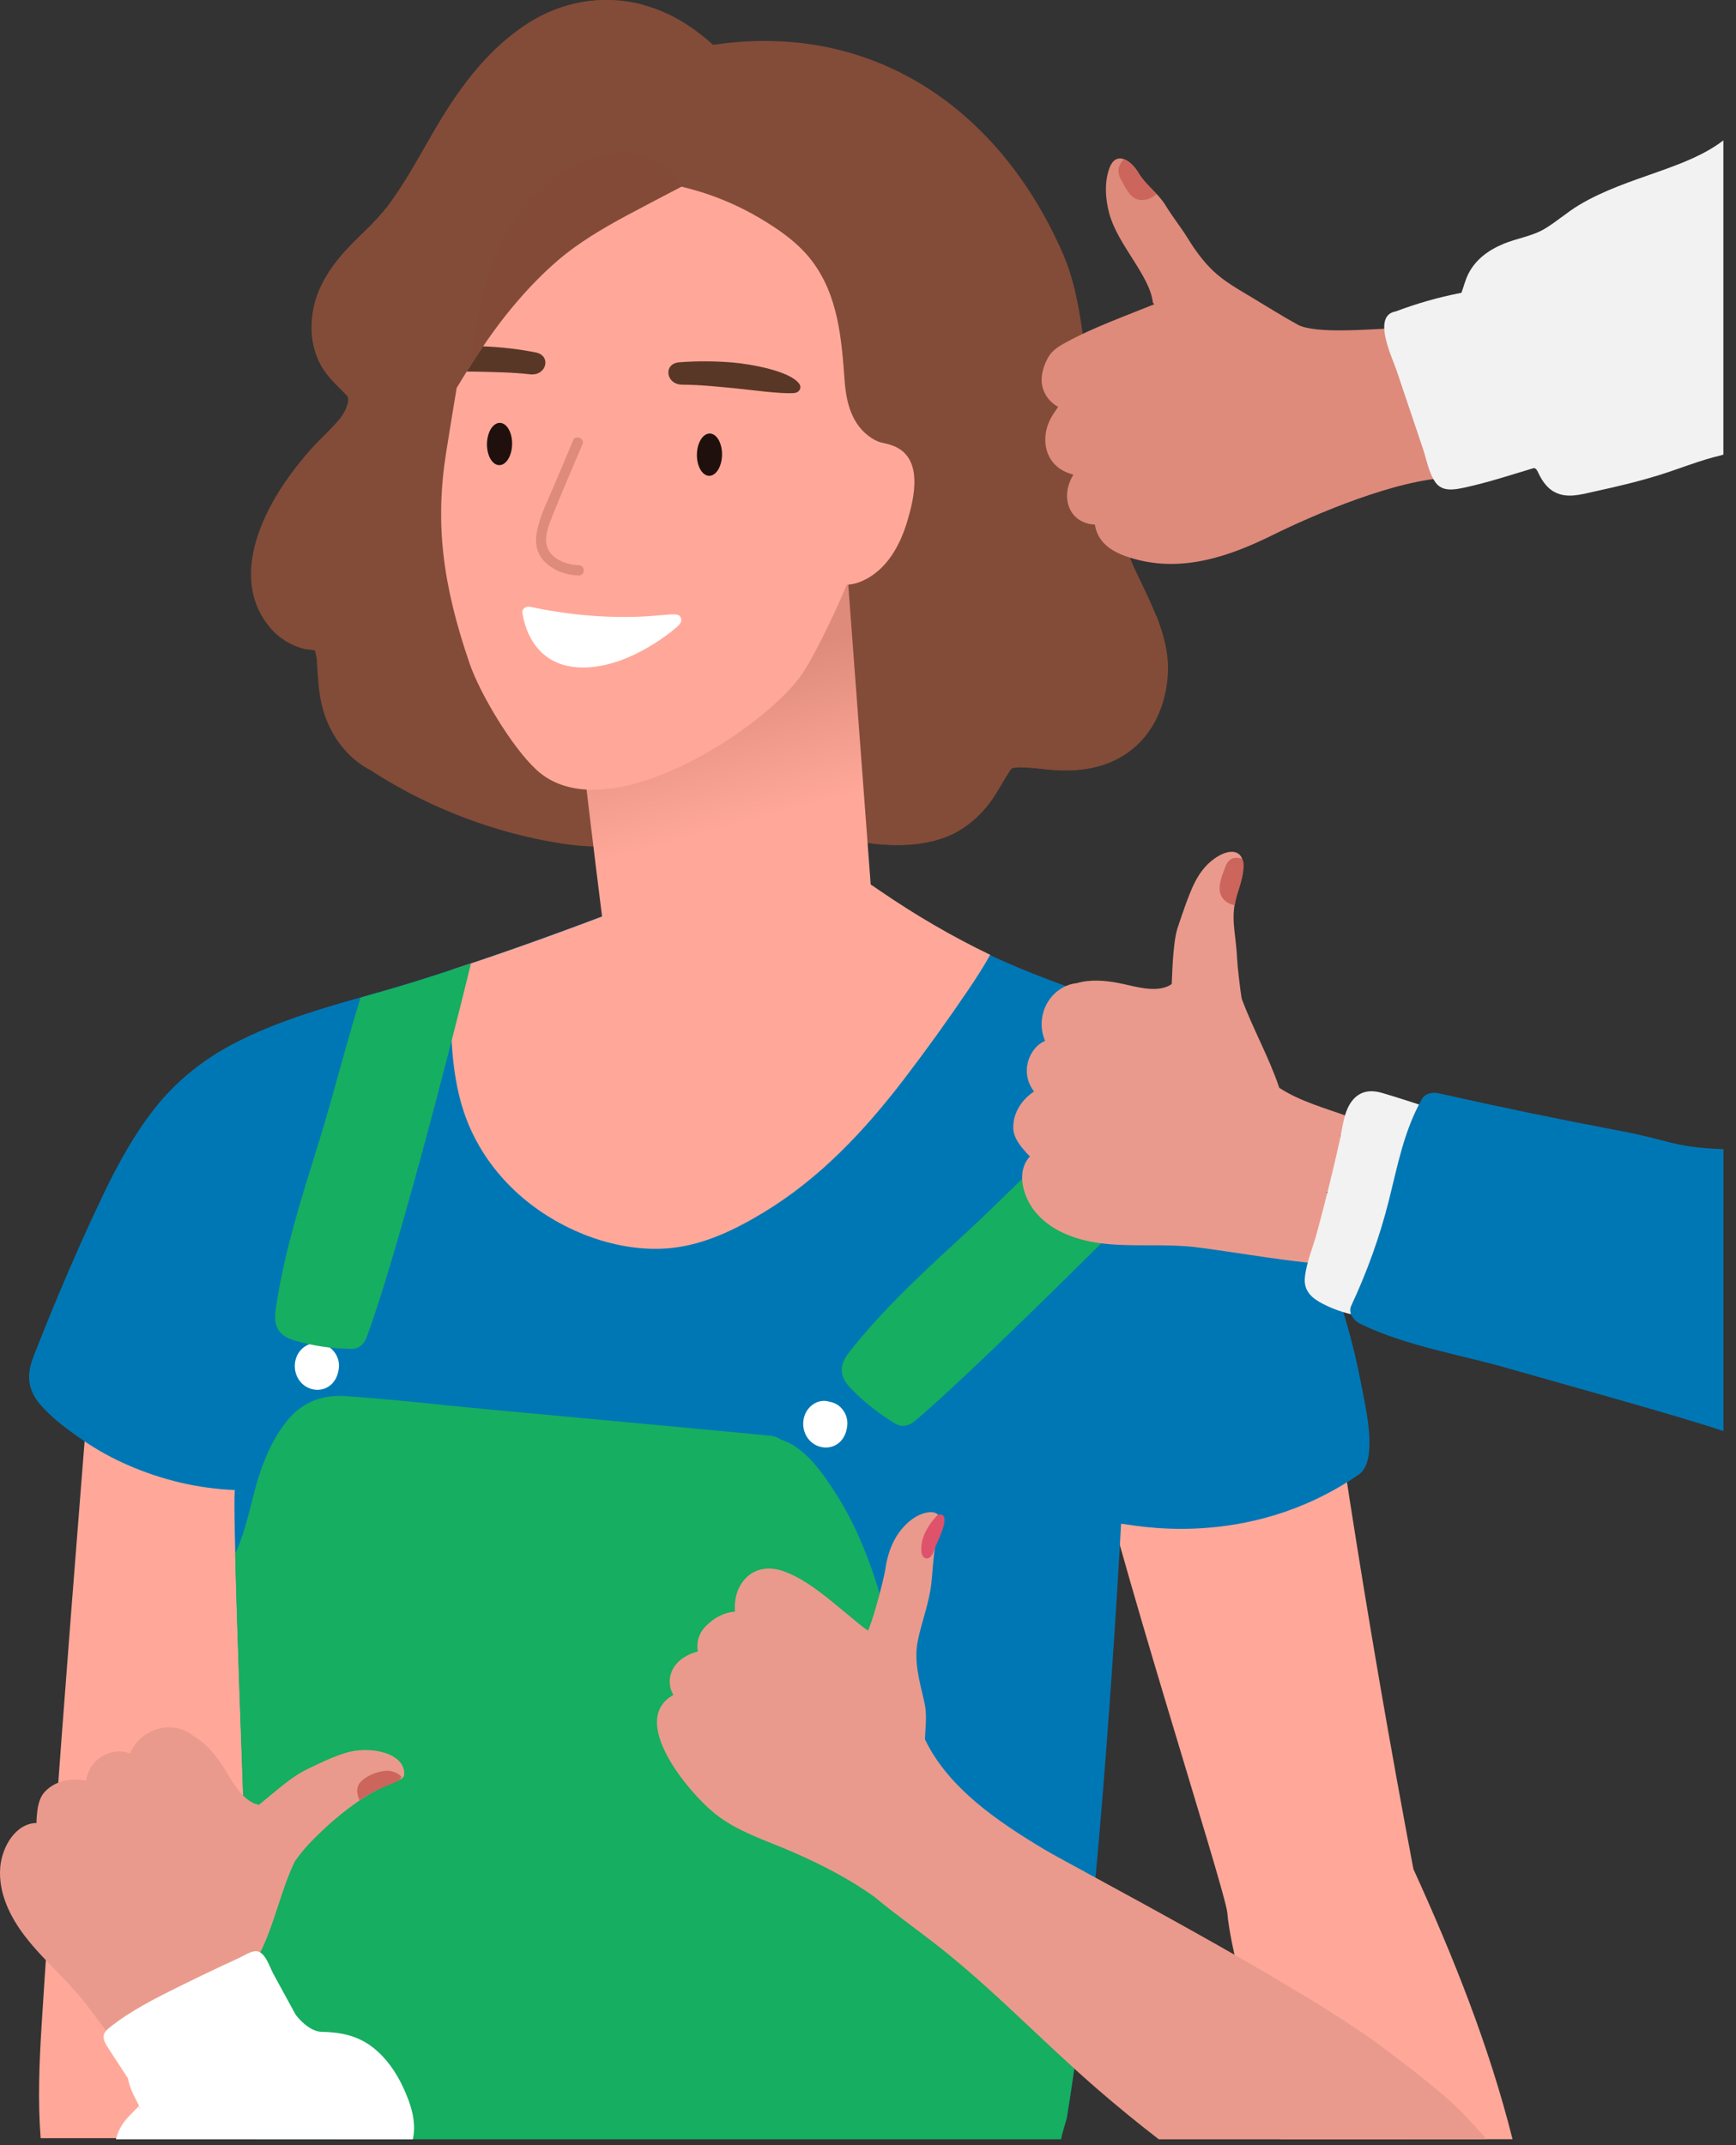
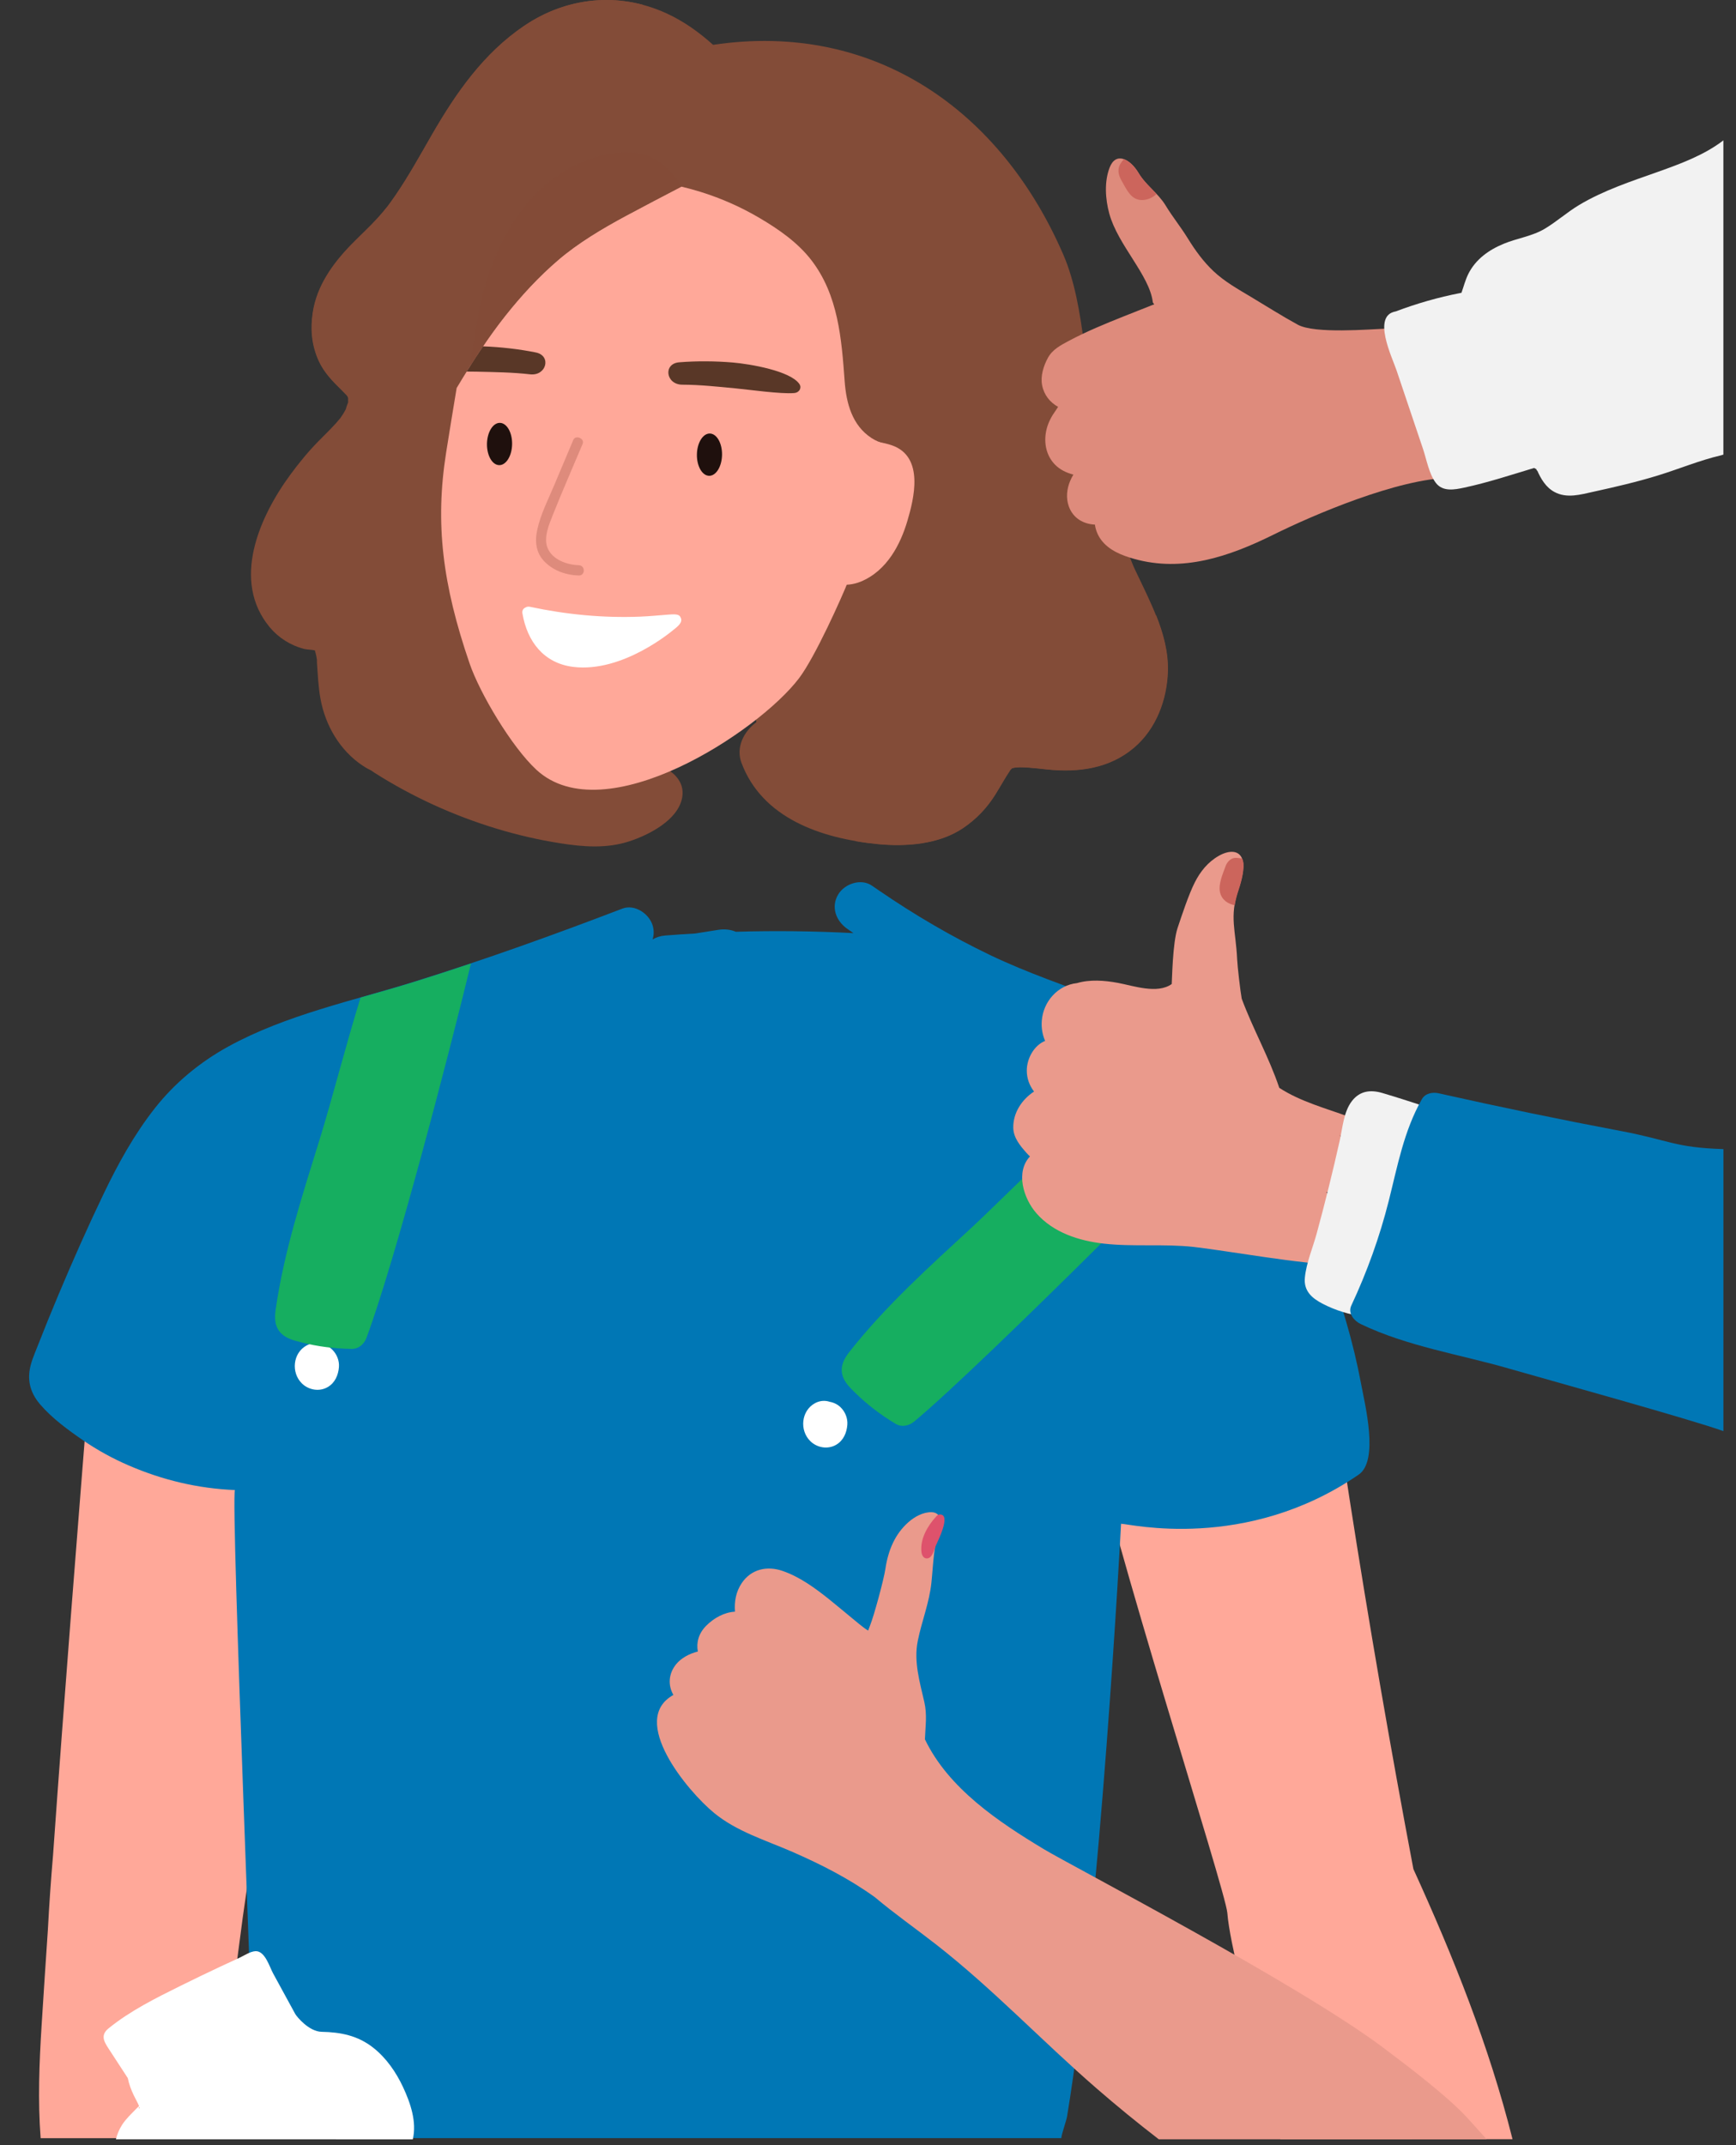
<svg xmlns="http://www.w3.org/2000/svg" width="136px" height="168px" viewBox="0 0 136 168" version="1.1">
  <rect x="0" y="0" width="136" height="168" fill="#333333" stroke="none" />
  <title>Group 35</title>
  <defs>
    <linearGradient x1="41.107%" y1="31.78%" x2="50%" y2="72.81%" id="linearGradient-1">
      <stop stop-color="#DE8B7C" offset="0%" />
      <stop stop-color="#FFA899" offset="100%" />
    </linearGradient>
  </defs>
  <g id="Design" stroke="none" stroke-width="1" fill="none" fill-rule="evenodd">
    <g id="Group-35">
      <path d="M52.512,60.4 C53.302,58.332 50.577,57.411 49.095,56.841 C47.581,56.258 46.011,55.834 44.407,55.59 C43.73,55.486 43.048,55.409 42.363,55.357 C41.298,54.883 40.204,54.471 39.068,54.235 C38.094,54.032 37.069,53.927 36.076,54.017 C35.109,54.105 33.766,54.267 33.045,54.989 C32.371,55.663 32.394,56.424 32.759,57.161 C32.448,57.418 32.237,57.767 32.195,58.213 C32.188,58.296 32.187,58.382 32.192,58.469 C31.752,58.215 31.317,57.953 30.887,57.681 C30.149,57.215 29.095,57.585 28.692,58.317 C28.247,59.123 28.589,60.042 29.327,60.512 C32.306,62.409 35.554,63.884 38.935,64.907 C40.558,65.398 42.215,65.779 43.891,66.042 C45.702,66.327 47.534,66.468 49.306,65.887 C50.84,65.384 53.105,64.232 53.437,62.488 C53.609,61.582 53.177,60.885 52.512,60.4" id="Fill-4" fill="#834C38" />
      <path d="M89.543,45.919 C89.329,45.473 89.114,45.027 88.902,44.579 C88.874,44.514 88.793,44.337 88.769,44.28 C88.663,44.029 88.561,43.776 88.463,43.523 C88.07,42.508 87.734,41.474 87.437,40.431 C86.839,38.335 86.394,36.205 85.928,34.081 C84.99,29.793 85.065,24.02 83.305,19.951 C78.428,8.683 68.53,1.625 55.864,3.511 C54.754,2.512 53.539,1.646 52.179,1.029 C48.488,-0.645 44.409,-0.252 41.048,2.028 C37.876,4.179 35.728,7.264 33.839,10.537 C32.923,12.124 32.04,13.734 31.007,15.249 C30.879,15.437 30.748,15.624 30.615,15.809 C30.594,15.838 30.407,16.086 30.356,16.158 C30.11,16.468 29.855,16.772 29.589,17.065 C28.918,17.804 28.176,18.473 27.481,19.189 C26.049,20.666 24.811,22.396 24.499,24.474 C24.299,25.801 24.408,27.048 24.971,28.278 C25.38,29.173 26.059,29.869 26.753,30.548 C26.895,30.686 27.029,30.831 27.168,30.971 C27.182,30.996 27.208,31.037 27.246,31.094 C27.255,31.128 27.263,31.162 27.271,31.196 C27.274,31.277 27.274,31.358 27.271,31.439 C27.272,31.466 27.273,31.489 27.275,31.509 C27.263,31.535 27.25,31.566 27.236,31.605 C27.214,31.663 27.077,32.044 27.103,32.022 C26.971,32.284 26.814,32.534 26.643,32.773 C26.65,32.75 26.379,33.08 26.347,33.116 C26.196,33.285 26.04,33.448 25.883,33.611 C25.567,33.937 25.242,34.253 24.924,34.577 C24.132,35.386 23.419,36.259 22.748,37.171 C20.301,40.5 18.106,45.494 21.139,49.133 C21.82,49.95 22.768,50.544 23.797,50.815 C24.015,50.872 24.37,50.877 24.666,50.934 C24.701,51.062 24.738,51.189 24.766,51.319 C24.777,51.376 24.788,51.433 24.799,51.49 C24.815,51.588 24.824,51.645 24.827,51.663 C24.828,51.753 24.827,51.836 24.829,51.873 C24.897,52.831 24.934,53.773 25.106,54.723 C25.487,56.82 26.629,58.779 28.419,59.966 C30.413,61.289 32.957,61.108 35.024,60.091 C37.092,59.073 38.491,57.195 39.28,55.077 C40.083,52.922 40.119,50.548 40.123,48.276 C40.125,47.518 39.746,46.779 39.166,46.292 C39.722,44.246 40.29,42.202 40.918,40.176 C41.115,40.297 41.325,40.387 41.541,40.436 C43.026,40.775 44.17,39.982 44.705,38.64 C47.004,32.872 49.303,27.104 51.603,21.336 C51.795,20.856 51.742,20.283 51.536,19.761 C51.605,18.616 42.276,24.433 40.806,27.037 C40.772,27.014 40.738,26.991 40.703,26.97 C41.286,25.962 41.875,24.958 42.47,23.957 C43.702,21.882 57.273,16.343 57.657,18.082 C58.556,22.145 59.552,26.189 60.645,30.21 C61.235,32.38 61.852,34.543 62.498,36.699 C61.929,37.283 61.453,37.954 61.099,38.637 C59.629,41.476 58.959,44.667 58.543,47.778 C58.237,50.067 58.207,52.366 59.023,54.532 C59.031,55.216 59.105,55.896 59.257,56.557 C58.253,57.3 57.635,58.538 58.089,59.747 C59.711,64.062 64.289,65.667 68.769,66.098 C70.994,66.313 73.542,66.112 75.416,64.852 C76.47,64.143 77.293,63.274 77.955,62.223 C78.359,61.579 78.713,60.915 79.14,60.285 C79.185,60.242 79.229,60.198 79.271,60.155 C79.272,60.154 79.275,60.153 79.276,60.152 C79.339,60.139 79.42,60.122 79.498,60.105 C79.636,60.095 79.835,60.078 79.904,60.079 C80.134,60.08 80.363,60.092 80.593,60.109 C81.062,60.142 81.529,60.198 81.996,60.247 C84.482,60.51 86.914,60.173 88.83,58.539 C90.578,57.05 91.403,54.763 91.475,52.591 C91.551,50.235 90.547,48.02 89.543,45.919" id="Fill-5" fill="#834C38" />
      <path d="M86.075,50.12 C85.986,50.159 85.543,50.349 85.555,50.346 C85.261,50.466 84.966,50.583 84.666,50.693 C84.137,50.887 83.6,51.06 83.054,51.198 C82.767,51.27 82.478,51.325 82.188,51.383 C82.161,51.388 82.07,51.401 82.02,51.408 C81.893,51.421 81.765,51.432 81.638,51.44 C81.342,51.459 81.046,51.463 80.749,51.452 C80.643,51.448 80.146,51.39 80.204,51.407 C79.703,51.317 79.209,51.184 78.734,51 C78.688,50.978 78.53,50.908 78.485,50.887 C78.37,50.831 78.257,50.772 78.144,50.71 C77.89,50.572 77.643,50.422 77.403,50.261 C77.297,50.189 77.191,50.114 77.088,50.038 C77.157,50.089 77.321,50.24 77.026,49.987 C76.779,49.775 76.536,49.56 76.306,49.33 C76.122,49.146 75.945,48.954 75.775,48.756 C75.707,48.677 75.642,48.597 75.576,48.516 C75.546,48.475 75.487,48.398 75.477,48.381 C75.125,47.864 74.797,47.341 74.525,46.778 C74.517,46.759 74.47,46.66 74.436,46.588 C74.4,46.492 74.291,46.224 74.303,46.255 C74.212,46.005 74.13,45.751 74.056,45.495 C73.883,44.899 73.749,44.292 73.628,43.683 C73.053,40.786 72.634,37.925 70.627,35.613 C69.938,34.82 68.582,34.908 67.878,35.613 C67.081,36.409 67.198,37.558 67.878,38.363 C67.906,38.396 67.927,38.422 67.946,38.444 C67.871,38.455 67.797,38.469 67.722,38.489 C66.691,38.773 66.108,39.858 66.366,40.879 C66.442,41.183 66.519,41.489 66.594,41.794 C66.185,42.12 65.915,42.609 65.943,43.239 C65.952,43.457 65.966,43.676 65.977,43.895 C65.641,44.248 65.431,44.721 65.43,45.234 C65.427,46.708 65.516,48.174 65.672,49.631 C65.922,54.087 66.199,58.544 66.64,62.984 C66.735,63.948 66.845,64.919 67.018,65.876 C67.606,65.977 68.2,66.055 68.791,66.112 C71.017,66.326 73.565,66.126 75.439,64.866 C76.493,64.157 77.316,63.288 77.976,62.237 C78.382,61.593 78.736,60.929 79.163,60.299 C79.208,60.256 79.252,60.212 79.293,60.169 C79.295,60.168 79.297,60.167 79.299,60.166 C79.361,60.153 79.441,60.136 79.52,60.119 C79.659,60.109 79.857,60.092 79.927,60.093 C80.157,60.094 80.386,60.106 80.615,60.122 C81.084,60.156 81.55,60.212 82.019,60.262 C84.504,60.525 86.937,60.187 88.853,58.553 C90.601,57.064 91.426,54.777 91.496,52.605 C91.546,51.073 91.138,49.601 90.571,48.181 C89.59,48.54 88.624,48.964 87.664,49.4 C87.134,49.64 86.606,49.884 86.075,50.12" id="Fill-7" fill="#834C38" />
      <path d="M71.328,13.542 C71.03,13.275 70.719,13.021 70.399,12.777 C70.353,12.71 70.306,12.642 70.258,12.576 C70.067,12.318 69.777,12.168 69.482,12.128 C67.153,10.589 64.404,9.574 61.741,8.972 C58.435,8.224 55.052,8.097 51.688,8.35 C50.287,8.051 48.457,8.029 47.995,8.332 C47.714,8.517 47.436,8.705 47.16,8.896 C45.561,9.151 43.966,9.466 42.402,9.868 C40.453,10.368 38.61,11.115 37.045,12.403 C36.619,12.754 36.688,13.473 37.045,13.838 C37.46,14.262 38.06,14.185 38.481,13.838 C38.721,13.641 38.972,13.46 39.233,13.296 C39.444,13.526 39.77,13.639 40.183,13.497 C40.284,13.463 40.386,13.431 40.487,13.397 C39.685,13.775 38.933,14.253 38.272,14.862 C36.777,16.239 35.78,18.149 35.127,20.049 C34.987,20.454 35.106,20.782 35.342,20.997 C34.156,22.808 33.105,24.709 32.208,26.684 C31.231,28.837 30.409,31.054 29.786,33.335 C29.229,35.379 32.171,36.674 33.234,34.789 C35.167,31.357 37.227,27.688 39.593,24.702 C40.839,23.13 42.207,21.65 43.731,20.344 C45.257,19.035 47.155,17.896 49.033,16.888 C50.478,16.112 51.933,15.354 53.389,14.595 C53.902,14.718 54.412,14.857 54.915,15.014 C56.524,15.517 58.062,16.2 59.515,17.056 C61,17.933 62.49,18.965 63.555,20.342 C65.674,23.087 65.928,26.51 66.171,29.829 C66.296,31.54 66.751,33.289 68.272,34.281 C69.62,35.161 71.329,34.915 72.389,33.71 C73.483,32.467 73.888,30.671 74.241,29.1 C74.643,27.309 74.879,25.464 74.869,23.626 C74.85,20.145 74.036,15.97 71.328,13.542" id="Fill-9" fill="#834C38" />
      <g id="Group-13" transform="translate(24.429, 0.001)">
        <path d="M7.678,31.626 C10.021,31.437 11.289,30.716 12.457,28.565 C13.483,26.676 14.518,24.313 14.88,22.239 C15.077,21.111 15.318,19.991 15.599,18.882 C15.723,18.79 15.846,18.697 15.965,18.6 C16.149,18.477 16.333,18.355 16.517,18.232 C16.614,18.239 16.718,18.219 16.827,18.159 C17.195,17.956 17.548,17.734 17.89,17.496 C18.217,17.831 18.593,18.119 19.026,18.347 C19.884,18.798 20.897,18.421 21.245,17.6 C21.703,17.332 22.021,16.807 22.094,16.269 C22.213,16.236 22.326,16.189 22.432,16.129 C23.2,16.856 24.688,16.455 24.994,15.443 C25.269,15.67 28.103,13.906 27.426,13.408 C25.921,12.301 24.933,10.823 24.436,9.145 C24.323,8.361 24.198,7.58 24.061,6.8 C24.057,6.663 24.052,6.525 24.053,6.387 C24.063,4.373 24.332,1.708 25.922,0.369 C22.757,-0.464 19.449,0.123 16.642,2.027 C13.469,4.178 11.321,7.263 9.432,10.536 C8.517,12.123 7.634,13.733 6.601,15.248 C6.472,15.436 6.342,15.623 6.209,15.808 C6.187,15.837 6.001,16.086 5.95,16.157 C5.704,16.467 5.449,16.771 5.183,17.064 C4.512,17.803 3.769,18.472 3.075,19.188 C1.643,20.665 0.405,22.395 0.092,24.473 C-0.107,25.8 0.002,27.047 0.565,28.277 C0.974,29.172 1.652,29.868 2.347,30.547 C2.488,30.685 2.623,30.83 2.762,30.97 C2.776,30.994 2.801,31.034 2.836,31.088 C4.414,31.581 6.115,31.752 7.678,31.626" id="Fill-10" fill="#834C38" />
        <path d="M71.721,149.81 C71.924,152.33 73.412,157.467 73.747,159.973 C74.1,162.617 75.883,167.537 75.883,167.537 L94.064,167.533 C92.224,160.21 89.432,153.25 86.298,146.376 C84.477,136.759 82.813,127.114 81.305,117.445 C80.854,114.557 80.419,111.668 79.995,108.777 C79.843,107.742 78.533,107.173 77.615,107.425 C77.586,107.433 77.561,107.443 77.534,107.452 C77.432,106.93 77.331,106.408 77.229,105.887 C77.048,104.948 75.981,104.36 75.095,104.493 C74.147,104.636 73.412,105.416 73.407,106.404 C73.404,107.176 73.407,107.949 73.414,108.721 C73.41,108.702 73.406,108.683 73.402,108.664 C73.003,106.822 70.291,106.905 69.684,108.4 C69.491,107.882 69.295,107.364 69.096,106.848 C68.782,106.034 68.133,105.414 67.212,105.414 C66.432,105.414 65.447,106.014 65.329,106.848 C65.286,107.159 65.251,107.47 65.224,107.78 C65.08,107.786 64.934,107.807 64.784,107.848 C63.703,108.145 60.552,109.928 60.756,110.966 C62.595,120.321 71.574,148.003 71.721,149.81" id="Fill-12" fill="#FFA899" />
      </g>
      <path d="M17.068,167.455 C17.258,164.487 17.54,161.53 17.887,158.582 C18.278,155.783 18.654,152.982 19.015,150.18 C19.961,143.799 20.651,137.431 21.561,131.038 C21.95,128.304 22.307,125.566 22.61,122.821 C22.808,121.534 22.947,120.238 23.001,118.931 C23.042,117.937 22.182,117.082 21.226,116.983 C21.479,115.396 21.732,113.81 21.985,112.223 C22.139,111.26 21.82,110.303 20.852,109.913 C20.017,109.578 18.827,109.819 18.407,110.714 C17.664,112.295 16.97,113.894 16.317,115.507 C17.116,112.901 17.84,110.274 18.331,107.588 C18.475,106.804 18.3,106.032 17.631,105.532 C17.049,105.097 16.099,104.923 15.459,105.38 C14.166,106.304 13.623,107.605 13.279,109.021 C13.289,108.873 13.301,108.725 13.312,108.577 C13.387,107.525 12.361,106.626 11.361,106.626 C11.211,106.626 11.069,106.642 10.935,106.672 C10.761,105.818 9.879,105.152 9.025,105.152 C7.908,105.152 7.171,106.042 7.088,107.09 C6.077,119.822 5.057,132.555 4.155,145.296 C3.987,147.248 3.852,149.203 3.749,151.16 C3.581,153.64 3.417,156.12 3.261,158.599 C3.075,161.548 2.959,164.516 3.184,167.455 L17.068,167.455" id="Fill-14" fill="#FFA899" />
      <path d="M6.519,112.806 C7.635,113.573 8.826,114.223 10.068,114.761 C12.721,115.911 15.51,116.577 18.402,116.694 C18.075,117.796 19.967,163.188 19.999,167.45 L83.145,167.45 C83.156,167.154 83.54,166.077 83.59,165.781 C86.209,149.959 87.807,119.727 87.825,119.335 C88.443,119.328 97.581,121.573 106.441,115.486 C108.045,114.385 106.93,109.995 106.613,108.298 C105.433,101.978 102.715,95.217 99.684,89.586 C98.225,86.874 96.743,84.857 94.403,82.791 C92.131,80.784 89.418,79.506 86.619,78.413 C83.548,77.215 80.5,76.203 77.567,74.797 C74.543,73.347 71.648,71.65 68.883,69.755 C68.846,69.728 68.809,69.702 68.77,69.678 C68.619,69.574 68.467,69.472 68.317,69.367 C67.456,68.764 66.155,69.21 65.656,70.065 C65.085,71.041 65.495,72.115 66.354,72.726 C66.52,72.845 66.689,72.961 66.859,73.078 C63.79,72.918 60.716,72.882 57.645,72.972 C57.235,72.794 56.757,72.747 56.278,72.82 C55.674,72.913 55.071,73.009 54.468,73.107 C53.683,73.152 52.898,73.205 52.113,73.266 C51.755,73.294 51.416,73.402 51.122,73.573 C51.228,73.251 51.245,72.894 51.14,72.513 C50.883,71.578 49.739,70.783 48.756,71.159 C43.398,73.21 38.005,75.149 32.527,76.86 C27.62,78.392 22.405,79.473 17.866,81.97 C15.654,83.188 13.683,84.816 12.122,86.802 C10.504,88.86 9.255,91.129 8.124,93.483 C6.869,96.095 5.696,98.745 4.573,101.416 C4.005,102.767 3.453,104.125 2.919,105.49 C2.675,106.113 2.4,106.718 2.311,107.385 C2.177,108.376 2.501,109.238 3.144,109.987 C4.083,111.079 5.339,111.996 6.519,112.806" id="Fill-15" fill="#0077B5" fill-rule="nonzero" />
-       <path d="M57.639,72.627 C60.99,72.235 64.323,71.289 67.394,69.899 C67.647,69.785 67.95,69.743 68.248,69.77 L66.395,45.016 C66.395,45.016 66.573,43.44 65.866,43.482 C65.092,43.528 64.586,44.236 64.59,45.037 C64.59,45.122 64.59,45.208 64.591,45.293 C63.98,45.481 63.667,46.102 63.624,46.792 C63.547,48.032 63.467,49.273 63.389,50.513 C62.91,49.996 62.015,49.91 61.467,50.328 C61.196,49.905 60.714,49.63 60.238,49.658 C59.526,49.7 59.092,50.268 58.986,50.958 C58.844,50.887 58.686,50.842 58.519,50.83 C58.392,50.822 58.259,50.835 58.128,50.867 C57.87,50.411 57.399,50.108 56.879,50.139 C56.399,50.168 56.056,50.427 55.847,50.798 C55.305,49.759 53.563,50.128 53.343,51.33 C53.179,52.229 53.077,53.138 53.014,54.052 C52.785,52.817 52.451,51.605 51.719,50.674 C50.942,49.684 49.535,49.942 49.266,51.129 C49.238,50.989 49.209,50.85 49.179,50.711 C49.204,50.503 49.186,50.276 49.108,50.033 C48.993,49.671 48.878,49.309 48.763,48.947 C48.338,47.611 46.873,47.765 46.325,48.669 C46.323,48.656 46.321,48.643 46.318,48.63 C46.18,47.845 45.67,47.189 44.867,47.236 C44.2,47.275 44.507,49.628 44.507,49.628 C44.507,49.628 46.062,63.007 47.174,71.843 C47.343,71.824 47.515,71.841 47.68,71.907 C50.801,73.149 54.358,73.011 57.639,72.627 Z" id="Fill-16" fill="url(#linearGradient-1)" />
      <g id="Group-24" transform="translate(18.42, 109.322)" fill="#16AE60">
-         <path d="M1.56,58.221 L64.709,58.219 C64.72,57.924 65.109,56.779 65.158,56.482 C65.464,54.631 65.767,52.548 66.061,50.313 C64.828,48.572 63.403,46.953 61.999,45.36 C59.534,42.568 57.198,39.771 55.674,36.336 C52.461,29.091 52.489,20.887 49.836,13.46 C49.113,11.435 48.223,9.453 47.059,7.644 C46.033,6.05 44.672,4.017 42.75,3.42 C42.511,3.248 42.216,3.141 41.901,3.111 C34.522,2.407 27.14,1.736 19.76,1.049 C16.045,0.703 12.323,0.257 8.599,0.014 C6.876,-0.098 5.344,0.455 4.209,1.78 C3.221,2.933 2.563,4.287 2.055,5.708 C1.464,7.359 1.145,9.21 0.57,10.929 C0.5,11.06 0.449,11.207 0.418,11.361 C0.292,11.702 0.154,12.036 0,12.361 C0.295,24.101 1.466,52.864 1.562,57.756 C1.571,57.888 1.551,58.09 1.56,58.221" id="Fill-23" />
-       </g>
+         </g>
      <path d="M65.85,110.21 C65.614,109.982 65.317,109.84 65.005,109.785 C64.637,109.659 64.218,109.689 63.849,109.891 C62.764,110.48 62.621,112.022 63.481,112.864 C64.019,113.392 64.868,113.533 65.524,113.138 C66.081,112.802 66.331,112.207 66.381,111.586 C66.422,111.076 66.214,110.563 65.85,110.21" id="Fill-25" fill="#FFFFFF" />
      <path d="M26.021,105.69 C25.785,105.462 25.488,105.32 25.176,105.265 C24.807,105.139 24.389,105.169 24.019,105.371 C22.935,105.96 22.792,107.502 23.651,108.344 C24.19,108.872 25.038,109.013 25.694,108.618 C26.252,108.282 26.502,107.687 26.552,107.066 C26.592,106.556 26.385,106.043 26.021,105.69" id="Fill-26" fill="#FFFFFF" />
-       <path d="M68.928,69.755 C68.891,69.728 68.854,69.702 68.815,69.678 C68.664,69.574 68.511,69.472 68.361,69.367 C67.523,68.781 66.273,69.188 65.746,69.997 C65.654,69.885 65.548,69.783 65.426,69.692 C64.811,69.235 64.062,69.271 63.373,69.538 C61.907,70.106 60.628,71.021 59.096,71.454 C58.399,71.65 57.661,71.846 56.973,71.567 C56.204,71.253 55.517,71.305 54.704,71.374 C53.418,71.484 52.094,71.513 50.853,71.869 C50.379,71.26 49.544,70.875 48.801,71.159 C44.359,72.859 39.894,74.48 35.376,75.96 C35.27,77.408 35.272,78.867 35.322,80.316 C35.41,82.89 35.675,85.532 36.655,87.937 C38.313,92.006 41.689,95.051 45.733,96.671 C47.894,97.536 50.36,97.989 52.682,97.729 C55.253,97.441 57.623,96.283 59.814,94.958 C64.243,92.28 67.739,88.545 70.859,84.464 C72.582,82.21 74.247,79.897 75.838,77.549 C76.45,76.647 77.039,75.727 77.575,74.778 C74.564,73.333 71.681,71.642 68.928,69.755" id="Fill-27" fill="#FFA899" />
      <path d="M69.879,34.878 C68.569,34.419 66.143,34.308 65.164,34.965 C64.088,35.686 64.517,37.442 64.234,38.6 C64.121,39.062 64.506,39.519 64.984,39.745 C64.635,40.625 64.372,41.534 64.195,42.467 C64.168,42.61 64.183,42.75 64.229,42.882 C63.881,43.483 63.693,44.121 64.106,44.791 C64.763,45.851 66.287,46.02 67.424,45.553 C69.497,44.702 70.547,42.617 71.086,40.793 C71.591,39.089 72.438,35.773 69.879,34.878" id="Fill-28" fill="#FFA899" />
      <path d="M68.272,34.303 C66.751,33.312 66.296,31.562 66.171,29.852 C65.928,26.532 65.674,23.11 63.555,20.365 C62.49,18.987 61,17.955 59.515,17.079 C58.062,16.222 56.524,15.54 54.915,15.037 C54.412,14.879 53.902,14.741 53.389,14.618 C51.933,15.376 50.478,16.135 49.033,16.911 C47.155,17.919 45.257,19.058 43.731,20.366 C42.207,21.673 40.839,23.153 39.593,24.725 C38.23,26.445 36.968,28.392 35.774,30.39 C35.495,32.073 35.217,33.755 34.951,35.44 C34.075,40.981 34.659,45.763 36.792,51.971 C37.589,54.289 40.076,58.486 42.021,60.285 C47.347,65.207 59.406,57.331 62.601,53.111 C63.874,51.43 65.969,46.73 66.444,45.53 C67.123,43.819 67.632,42.052 68.058,40.268 C68.495,38.433 68.897,36.588 69.289,34.742 C68.938,34.658 68.595,34.514 68.272,34.303" id="Fill-30" fill="#FFA899" />
      <path d="M54.596,35.591 C54.581,36.505 55.009,37.254 55.553,37.263 C56.097,37.272 56.549,36.538 56.565,35.624 C56.58,34.71 56.152,33.961 55.608,33.952 C55.064,33.943 54.612,34.677 54.596,35.591" id="Fill-31" fill="#1F100D" />
      <path d="M38.15,34.756 C38.135,35.67 38.563,36.419 39.107,36.428 C39.651,36.437 40.104,35.703 40.119,34.789 C40.135,33.874 39.706,33.126 39.163,33.117 C38.619,33.107 38.166,33.841 38.15,34.756" id="Fill-32" fill="#1F100D" />
      <path d="M53.208,28.374 C54.549,28.264 56.04,28.274 57.403,28.39 C58.754,28.505 61.935,29.045 62.631,30.083 C62.82,30.365 62.636,30.745 62.215,30.782 C61.192,30.873 58.666,30.514 57.633,30.416 C56.242,30.283 54.844,30.132 53.452,30.127 C52.157,30.123 51.935,28.477 53.208,28.374" id="Fill-33" fill="#593727" />
      <path d="M41.974,27.603 C40.665,27.338 39.196,27.172 37.838,27.125 C37.401,27.769 36.974,28.429 36.556,29.1 C36.861,29.101 37.13,29.103 37.338,29.108 C38.736,29.141 40.141,29.156 41.524,29.315 C42.81,29.464 43.226,27.856 41.974,27.603" id="Fill-34" fill="#593727" />
      <path d="M45.343,44.264 C44.443,44.24 43.316,43.851 42.918,42.965 C42.546,42.135 43.016,41.069 43.326,40.287 C44.064,38.431 44.875,36.601 45.647,34.759 C45.82,34.343 45.09,34.031 44.913,34.45 C44.417,35.622 43.924,36.796 43.43,37.969 C42.95,39.109 42.358,40.263 42.091,41.477 C41.887,42.402 41.978,43.302 42.672,43.997 C43.379,44.706 44.357,45.045 45.343,45.071 C45.863,45.085 45.863,44.278 45.343,44.264" id="Fill-35" fill="#DE8B7C" />
      <path d="M53.28,48.281 C53.151,48.076 52.75,48.105 52.346,48.135 C51.612,48.189 50.883,48.264 50.147,48.293 C47.243,48.407 44.355,48.128 41.516,47.522 C41.375,47.492 41.258,47.519 41.165,47.579 C41.002,47.648 40.887,47.804 40.927,48.04 C41.299,50.229 42.59,51.942 44.908,52.228 C48.818,52.711 52.738,49.342 52.771,49.317 C53.322,48.9 53.499,48.63 53.28,48.281" id="Fill-36" fill="#FFFFFF" />
      <path d="M49.618,11.94 C47.891,11.79 46.079,12.346 44.584,13.18 C41.338,14.99 39.299,18.253 38.198,21.717 C37.519,23.853 37.179,26.074 36.885,28.291 C36.871,28.389 36.873,28.48 36.886,28.565 C37.748,27.208 38.647,25.9 39.596,24.702 C40.842,23.13 42.209,21.65 43.734,20.344 C45.26,19.035 47.158,17.896 49.035,16.888 C50.481,16.112 51.936,15.354 53.391,14.595 C53.391,14.596 53.393,14.596 53.394,14.596 C52.561,13.181 51.346,12.09 49.618,11.94" id="Fill-37" fill="#834C38" opacity="0.9" />
      <path d="M32.538,76.871 C31.125,77.312 29.687,77.716 28.247,78.127 C27.092,81.838 26.033,86.037 25.022,89.297 C23.671,93.651 22.245,98.032 21.596,102.558 C21.5,103.231 21.513,103.907 22.026,104.423 C22.444,104.843 23.046,104.983 23.601,105.126 C24.887,105.457 26.22,105.622 27.546,105.641 C28.118,105.648 28.535,105.25 28.721,104.746 C31.035,98.481 35.2,82.457 36.895,75.458 C35.448,75.943 33.996,76.416 32.538,76.871" id="Fill-1409" fill="#16AE60" />
      <path d="M95.406,82.518 C94.444,81.849 92.71,80.538 91.518,81.279 C90.888,81.671 78.406,94.029 76.164,96.097 C72.814,99.189 69.385,102.266 66.555,105.858 C66.135,106.392 65.809,106.984 65.994,107.687 C66.144,108.26 66.595,108.683 67.005,109.085 C67.951,110.016 69.023,110.826 70.161,111.507 C70.653,111.8 71.213,111.664 71.626,111.321 C77.076,106.803 96.944,86.784 97.331,86.103 C98.144,84.671 96.435,83.233 95.406,82.518" id="Fill-1410" fill="#16AE60" />
      <g id="Group-34" transform="translate(0, 10.994)">
-         <path d="M20.045,149.87 C20.021,149.763 19.994,149.656 19.968,149.548 C20.139,149.537 20.307,149.481 20.445,149.388 C20.785,149.233 21.06,148.864 20.995,148.446 C20.973,148.308 20.95,148.169 20.924,148.032 C20.968,148.13 21.011,148.227 21.054,148.324 C21.479,149.282 22.903,148.493 22.482,147.542 C21.734,145.855 20.68,143.973 20.317,142.057 C21.487,139.792 21.983,137.107 23.09,134.791 C23.431,134.314 23.791,133.851 24.195,133.423 C25.747,131.778 27.943,129.931 29.956,128.972 C30.742,128.597 31.612,128.412 31.657,128.032 C31.765,127.11 30.948,126.518 30.09,126.264 C29.126,125.979 27.979,126.002 27.069,126.287 C26.045,126.608 25.105,127.063 24.134,127.529 C23.019,128.063 22.067,128.885 21.119,129.665 C20.841,129.893 20.564,130.121 20.288,130.35 C18.92,130.101 18.086,128.266 17.412,127.254 C16.82,126.365 16.094,125.493 15.167,124.969 C14.014,124.006 12.305,124.074 11.137,125.042 C10.698,125.406 10.386,125.847 10.184,126.329 C9.339,125.955 8.209,126.252 7.525,126.909 C7.069,127.348 6.819,127.891 6.735,128.466 C5.62,128.216 4.377,128.448 3.554,129.285 C3.012,129.835 2.927,130.644 2.873,131.377 C2.863,131.512 2.859,131.645 2.861,131.775 C1.211,131.804 0.151,133.658 0.019,135.243 C-0.147,137.246 0.796,139.143 1.989,140.685 C3.425,142.543 5.252,144.054 6.697,145.909 C8.13,147.748 12.363,153.72 12.637,153.585 C12.986,154.014 12.416,152.545 12.779,152.961 C13.012,153.23 13.313,153.271 13.574,153.177 C13.617,153.248 13.662,153.318 13.712,153.387 C14.195,154.065 15.536,153.756 15.213,152.803 C15.198,152.76 15.183,152.717 15.169,152.674 C15.684,153.231 16.717,152.89 16.555,151.974 C16.503,151.68 16.451,151.388 16.397,151.094 C16.73,151.034 17.012,150.786 17.015,150.387 C17.407,150.92 18.222,150.746 18.43,150.164 C18.469,150.261 18.505,150.358 18.545,150.454 C18.909,151.323 20.246,150.739 20.045,149.87" id="Fill-38" fill="#EA9A8C" />
        <path d="M81.638,19.165 C81.503,18.451 81.753,17.656 82.094,17.031 C82.453,16.372 83.097,16.042 83.737,15.7 C85.12,14.962 86.573,14.365 88.028,13.785 C88.781,13.485 89.536,13.188 90.289,12.89 C90.335,12.871 90.38,12.853 90.427,12.835 C90.384,12.783 90.319,12.735 90.311,12.662 C90.052,10.555 87.57,8.189 86.902,5.734 C86.594,4.605 86.5,3.25 86.927,2.135 C87.411,0.872 88.529,1.437 89.196,2.556 C89.772,3.523 90.723,4.126 91.311,5.09 C91.892,6.044 92.478,6.74 93.064,7.691 C93.633,8.613 94.281,9.507 95.073,10.251 C95.94,11.066 97.002,11.66 98.017,12.267 C99.229,12.991 100.426,13.756 101.665,14.433 C103.001,15.163 107.234,14.796 108.724,14.736 C109.268,14.714 109.689,15.315 109.653,15.813 C109.626,16.185 114.972,26.404 113.681,26.42 C109.516,26.472 102.813,29.368 99.766,30.878 C96.262,32.614 92.627,33.837 88.85,32.775 C87.894,32.506 86.876,32.109 86.264,31.285 C86,30.927 85.833,30.514 85.777,30.092 C84.881,30.05 84.057,29.593 83.727,28.65 C83.503,28.012 83.571,27.307 83.83,26.688 C83.903,26.514 83.991,26.34 84.089,26.175 C83.548,26.034 83.039,25.796 82.638,25.382 C81.905,24.624 81.74,23.533 82.011,22.539 C82.144,22.05 82.395,21.584 82.692,21.174 C82.741,21.105 82.814,20.983 82.893,20.868 C82.265,20.527 81.784,19.938 81.638,19.165" id="Fill-40" fill="#DE8B7C" />
        <path d="M105.64,79.833 C105.546,79.776 105.449,79.721 105.355,79.664 C105.466,79.534 105.542,79.374 105.572,79.21 C105.696,78.857 105.624,78.404 105.279,78.16 C105.163,78.079 105.048,78 104.933,77.923 C105.033,77.959 105.133,77.995 105.232,78.032 C106.216,78.394 106.64,76.822 105.664,76.463 C103.932,75.825 101.847,75.271 100.219,74.199 C99.408,71.781 98.17,69.625 97.277,67.218 C97.171,66.641 96.946,64.718 96.919,64.13 C96.818,61.872 96.296,60.827 97.009,58.715 C97.287,57.891 97.493,56.96 97.366,56.433 C97.15,55.53 96.274,55.584 95.496,56.023 C94.62,56.517 94.026,57.271 93.596,58.122 C93.113,59.082 92.596,60.658 92.253,61.68 C91.861,62.853 91.824,65.713 91.794,66.07 C90.664,66.88 88.767,66.2 87.569,65.979 C86.519,65.786 85.389,65.701 84.367,66 C82.873,66.158 81.732,67.433 81.614,68.946 C81.569,69.513 81.669,70.044 81.874,70.525 C81.017,70.871 80.444,71.89 80.44,72.837 C80.437,73.471 80.654,74.029 81.007,74.49 C80.052,75.115 79.353,76.169 79.381,77.343 C79.4,78.115 79.921,78.739 80.409,79.288 C80.499,79.39 80.592,79.485 80.687,79.574 C79.559,80.778 80.151,82.831 81.197,84.028 C82.521,85.542 84.539,86.185 86.476,86.402 C88.808,86.664 91.167,86.405 93.503,86.659 C95.821,86.91 102.288,88.07 104.639,88.028 C105.035,88.021 103.395,87.034 103.508,86.781 C103.59,86.799 103.672,86.815 103.756,86.828 C104.579,86.952 105.291,85.775 104.382,85.344 C104.34,85.324 104.3,85.305 104.259,85.285 C105.017,85.304 105.49,84.324 104.72,83.803 C104.473,83.636 104.226,83.469 103.979,83.304 C104.167,83.023 104.186,82.648 103.901,82.369 C104.557,82.458 105,81.751 104.726,81.198 C104.822,81.237 104.918,81.278 105.016,81.316 C105.891,81.66 106.404,80.293 105.64,79.833" id="Fill-41" fill="#EA9A8C" />
        <g id="Group-47" transform="translate(51.468, 107.434)" fill="#EA9A8C">
          <path d="M39.313,49.113 L64.999,49.113 C64.509,48.563 64.013,48.016 63.518,47.471 C61.949,45.745 58.713,43.301 56.845,41.9 C50.205,36.922 32.54,27.734 30.3,26.386 C26.755,24.252 22.836,21.636 20.991,17.787 C21.026,16.779 21.177,15.879 20.944,14.865 C20.581,13.284 20.107,11.688 20.43,10.085 C20.743,8.532 21.336,7.096 21.501,5.507 C21.658,4.005 21.658,2.534 22.218,1.113 C22.325,0.839 22.26,0.026 21.529,0.001 C20.853,-0.022 20.171,0.361 19.682,0.797 C18.676,1.695 18.119,2.918 17.89,4.465 C17.767,5.285 17.005,8.103 16.693,8.874 C16.641,9.007 16.59,9.14 16.543,9.273 C16.171,9.057 15.469,8.448 15.2,8.231 C14.63,7.766 14.073,7.29 13.498,6.831 C12.393,5.947 11.174,5.054 9.821,4.594 C8.616,4.184 7.377,4.461 6.642,5.552 C6.178,6.239 6.052,7.012 6.111,7.791 C5.271,7.838 4.459,8.285 3.849,8.901 C3.258,9.497 3.072,10.214 3.202,10.913 C2.528,11.074 1.889,11.436 1.514,11.891 C0.883,12.656 0.859,13.574 1.287,14.313 C-2.244,16.269 2.384,21.845 4.484,23.562 C6.267,25.02 8.521,25.692 10.605,26.601 C12.868,27.589 15.062,28.705 17.069,30.152 C18.616,31.455 20.281,32.617 21.876,33.863 C26.309,37.326 30.181,41.434 34.425,45.115 C36.014,46.494 37.645,47.829 39.313,49.113" id="Fill-45" />
        </g>
        <path d="M105.915,75.23 C106.541,74.426 107.379,74.336 108.298,74.606 C109.546,74.973 110.785,75.383 112.021,75.785 C112.84,76.052 112.428,77.307 111.606,77.056 C111.507,77.026 111.409,76.994 111.31,76.964 C110.542,79.005 109.774,81.046 109.005,83.086 C108.939,83.439 108.847,83.789 108.747,84.136 C108.753,84.183 108.756,84.232 108.753,84.284 C108.737,84.81 108.638,85.312 108.496,85.801 C108.352,86.647 108.206,87.493 108.028,88.332 C107.883,89.027 107.718,90.217 107.142,90.842 C107.752,91.144 107.62,92.232 106.844,92.121 C105.713,91.96 104.643,91.64 103.626,91.115 C102.772,90.674 102.121,90.104 102.225,89.06 C102.337,87.907 102.852,86.711 103.155,85.594 C103.483,84.392 103.795,83.186 104.096,81.976 C104.396,80.767 104.681,79.554 104.954,78.338 C105.18,77.329 105.261,76.071 105.915,75.23" id="Fill-48" fill="#F2F2F2" />
        <path d="M112.706,74.628 C117.464,75.697 122.238,76.687 127.03,77.592 C130.785,78.302 131.178,78.879 135.014,78.999 L135.013,101.086 C132.576,100.198 120.721,96.912 118.229,96.192 C114.361,95.074 110.25,94.452 106.599,92.7 C106.095,92.458 105.573,91.869 105.863,91.251 C107.098,88.613 108.088,85.867 108.799,83.041 C109.485,80.315 109.986,77.561 111.393,75.087 C111.659,74.62 112.232,74.522 112.706,74.628" id="Fill-49" fill="#0077B5" />
        <path d="M129.902,2.457 C127.8,3.203 125.64,3.907 123.716,5.057 C122.779,5.618 121.962,6.354 121.026,6.916 C120.038,7.51 118.866,7.657 117.808,8.094 C116.644,8.573 115.61,9.302 115.031,10.456 C114.794,10.931 114.669,11.441 114.494,11.935 C114.458,11.943 114.422,11.95 114.387,11.957 C112.668,12.293 110.982,12.776 109.344,13.395 C107.458,13.715 109.06,16.981 109.403,18.001 C110.096,20.057 110.789,22.114 111.482,24.171 C111.759,24.997 111.945,26.099 112.474,26.809 C113.016,27.538 113.944,27.359 114.72,27.193 C116.558,26.799 118.374,26.199 120.183,25.655 C120.244,25.689 120.334,25.736 120.384,25.765 C120.298,25.725 120.486,25.99 120.416,25.826 C120.708,26.501 121.101,27.168 121.768,27.531 C122.747,28.065 123.826,27.738 124.841,27.515 C126.545,27.142 128.246,26.749 129.914,26.233 C131.568,25.722 133.149,25.058 134.838,24.662 C134.897,24.648 134.955,24.63 135.011,24.609 L135.011,0 C133.518,1.144 131.683,1.824 129.902,2.457" id="Fill-50" fill="#F2F2F2" />
        <g id="Group-1401" transform="translate(8.118, 141.813)" fill="#FFFFFF">
          <path d="M2.806,12.308 C2.721,12.34 2.752,12.272 2.799,12.195 C2.819,12.258 2.826,12.301 2.806,12.308 Z M23.459,10.651 C22.908,9.472 22.137,8.355 21.108,7.55 C19.905,6.609 18.581,6.346 17.08,6.316 C16.078,6.296 15.123,5.124 15.008,4.913 C14.43,3.854 13.851,2.795 13.274,1.735 C12.999,1.232 12.642,-0.033 11.899,0.001 C11.484,0.019 10.996,0.356 10.633,0.522 C10.13,0.752 9.627,0.985 9.125,1.22 C8.089,1.707 7.056,2.204 6.029,2.713 C4.089,3.673 2.078,4.673 0.388,6.045 C-0.356,6.648 0.125,7.217 0.546,7.873 C0.991,8.565 1.44,9.254 1.893,9.94 C1.99,10.416 2.148,10.85 2.376,11.32 C2.431,11.435 2.674,11.874 2.774,12.127 C2.774,12.128 2.772,12.128 2.772,12.129 C2.772,12.128 2.774,12.128 2.774,12.127 C2.775,12.128 2.775,12.129 2.775,12.131 C2.729,12.178 2.549,12.348 2.548,12.35 C2.16,12.751 1.753,13.126 1.447,13.599 C1.218,13.953 1.051,14.366 0.963,14.733 L24.222,14.737 C24.542,13.362 24.041,11.901 23.459,10.651 Z M2.772,12.129 C2.763,12.136 2.749,12.148 2.728,12.167 C2.745,12.152 2.758,12.14 2.772,12.129 L2.772,12.129 Z" id="Fill-1400" />
        </g>
        <path d="M73.653,107.613 C73.597,107.612 73.546,107.627 73.498,107.649 C73.461,107.662 73.425,107.683 73.392,107.718 C73.38,107.73 73.369,107.743 73.357,107.756 C73.353,107.761 73.349,107.765 73.345,107.769 C72.672,108.493 72.077,109.517 72.186,110.54 C72.214,110.798 72.346,111.088 72.657,111.052 C73.052,111.007 73.186,110.355 73.31,110.062 C73.445,109.738 74.533,107.637 73.653,107.613" id="Fill-1402" fill="#DE526C" />
        <path d="M96.732,59.903 C96.789,59.544 96.88,59.16 97.025,58.732 C97.304,57.908 97.509,56.977 97.383,56.45 C97.364,56.373 97.34,56.305 97.312,56.242 C97.167,56.216 97.018,56.198 96.861,56.188 C96.456,56.164 96.143,56.482 96.017,56.832 C95.8,57.428 95.429,58.25 95.578,58.892 C95.714,59.48 96.194,59.796 96.732,59.903" id="Fill-1404" fill="#CC655C" />
        <path d="M89.314,4.664 C89.767,4.716 90.274,4.53 90.603,4.195 C90.112,3.67 89.574,3.193 89.196,2.558 C88.874,2.019 88.447,1.609 88.038,1.47 C87.862,1.704 87.673,1.916 87.632,2.235 C87.581,2.633 87.753,2.964 87.944,3.298 C88.267,3.862 88.589,4.581 89.314,4.664" id="Fill-1405" fill="#CC655C" />
-         <path d="M30.25,127.686 C29.601,127.723 28.792,128.042 28.316,128.49 C28.038,128.753 27.935,129.102 28.004,129.477 C28.032,129.629 28.085,129.818 28.158,130 C28.686,129.655 29.215,129.349 29.733,129.104 C30.518,128.729 31.388,128.544 31.432,128.164 C31.434,128.154 31.434,128.146 31.434,128.138 C31.145,127.828 30.644,127.663 30.25,127.686" id="Fill-1406" fill="#CC655C" />
      </g>
    </g>
  </g>
</svg>